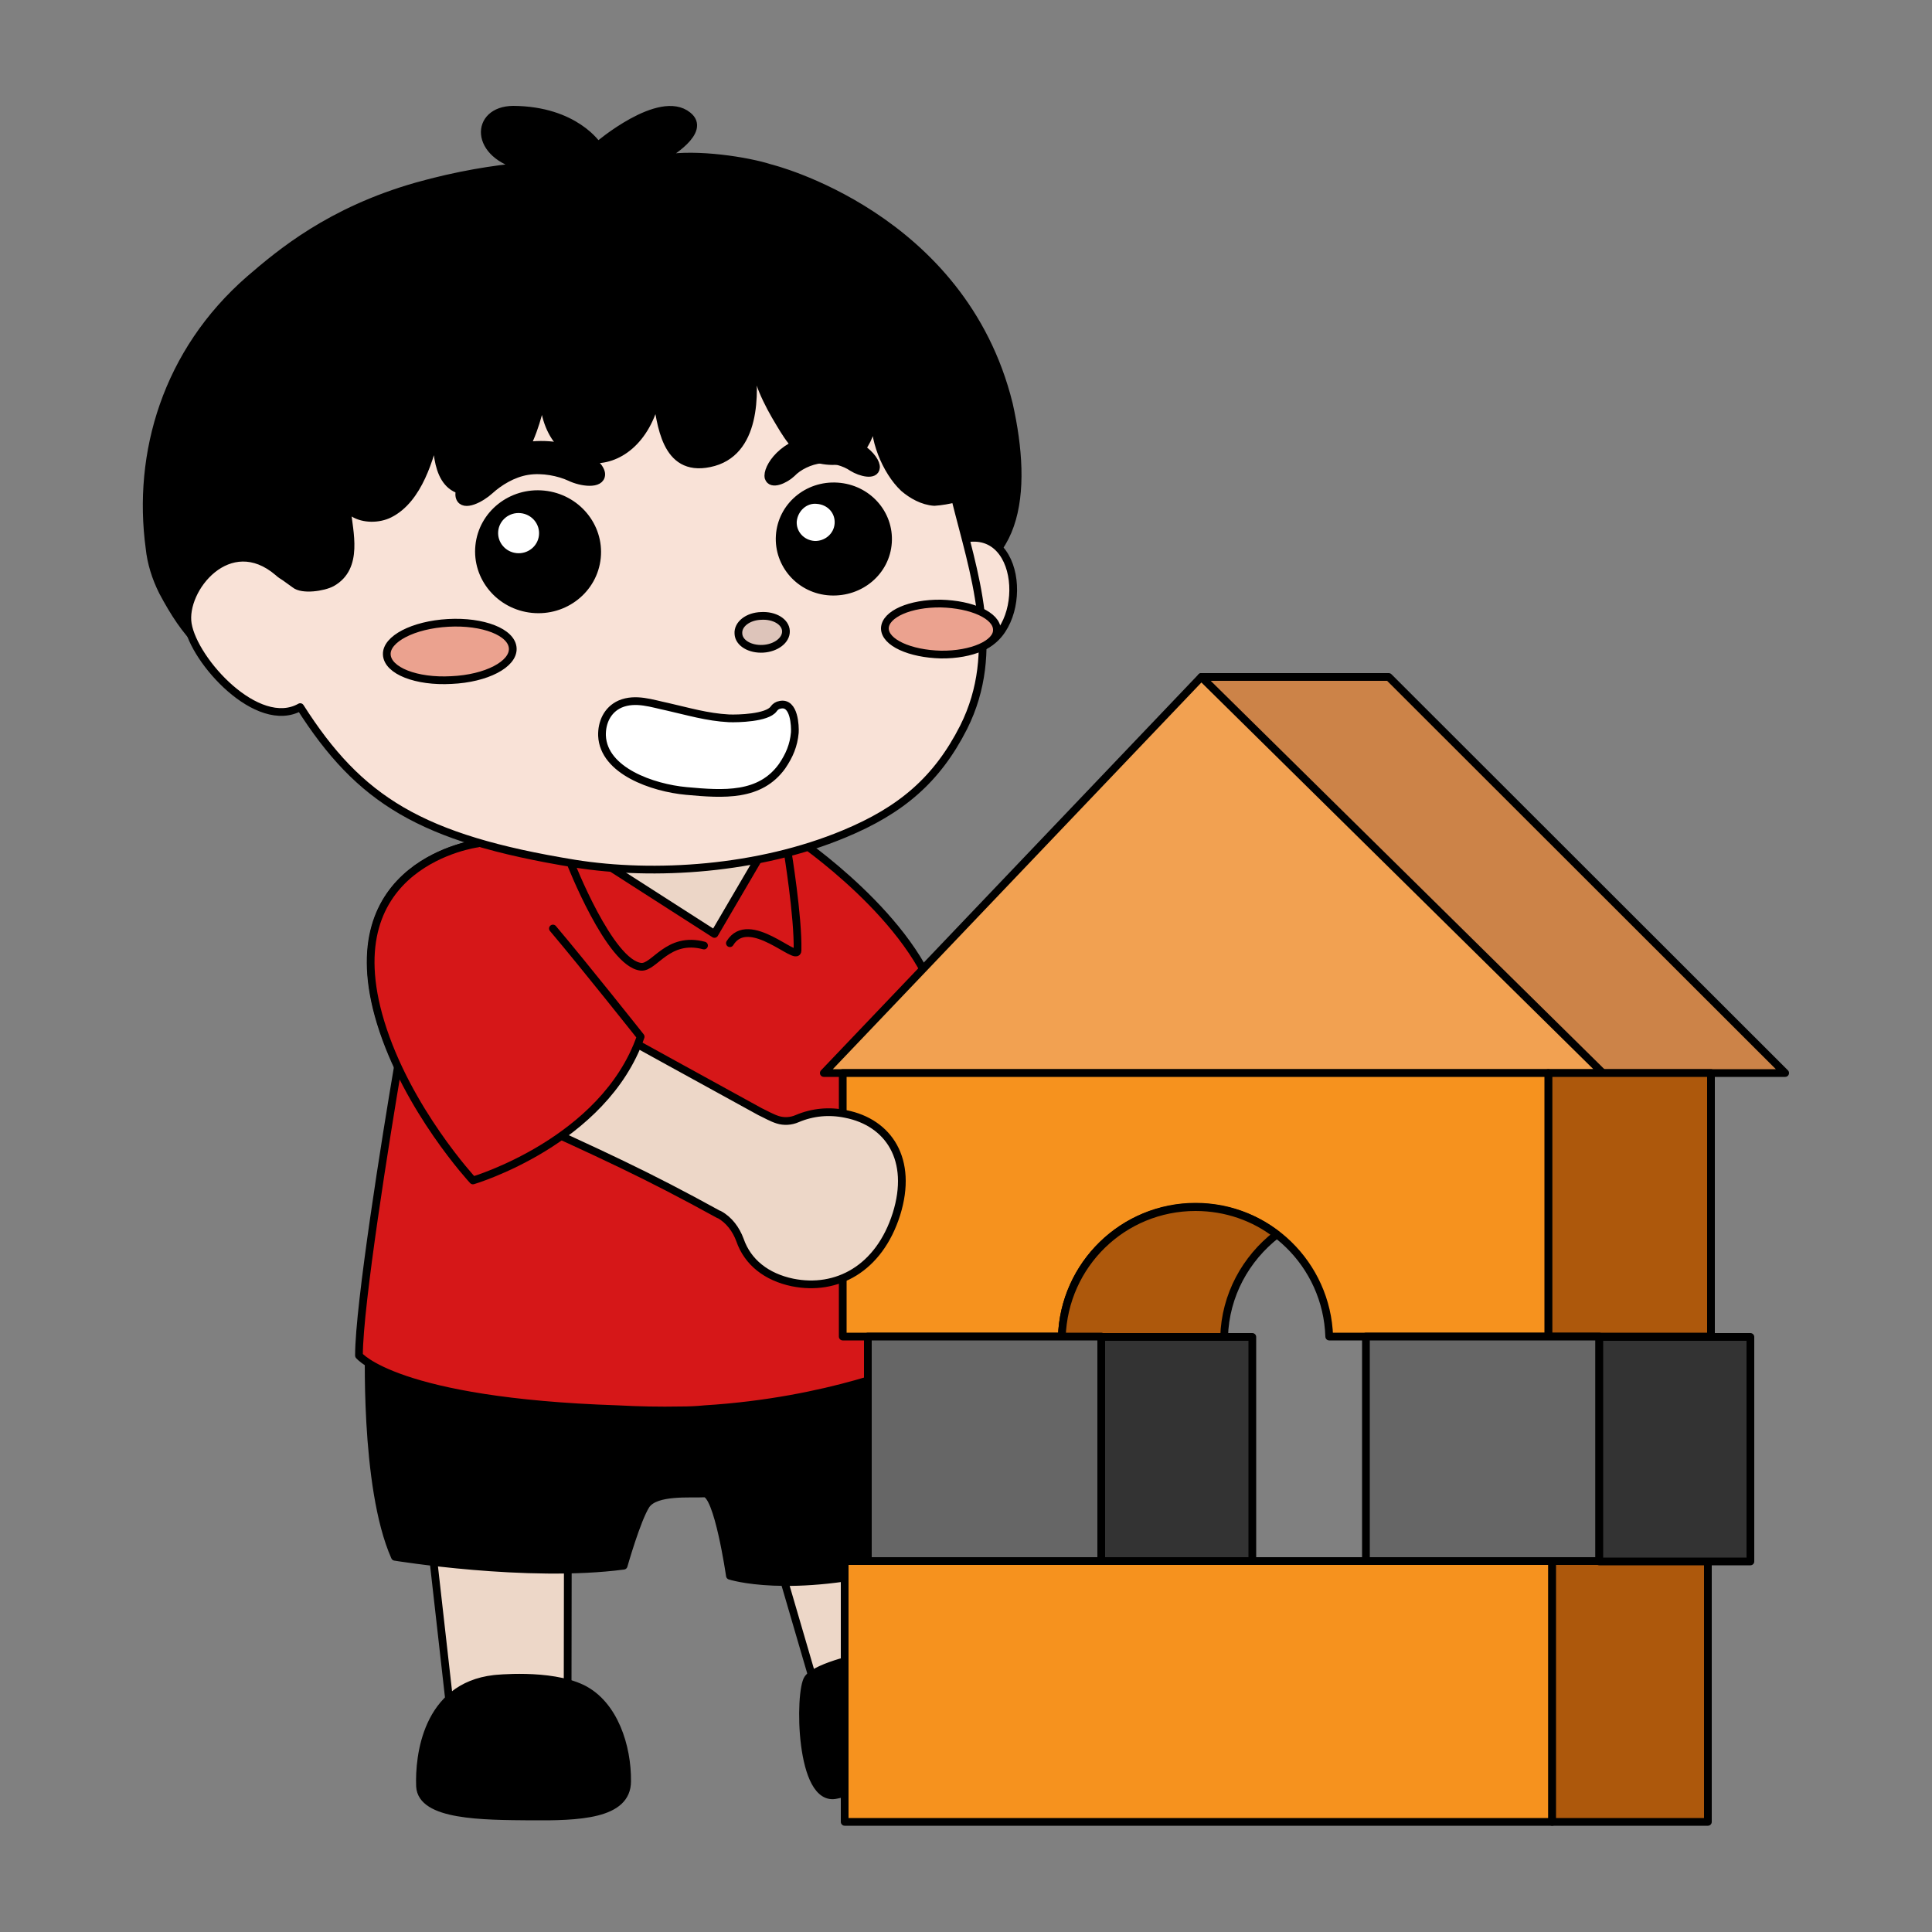
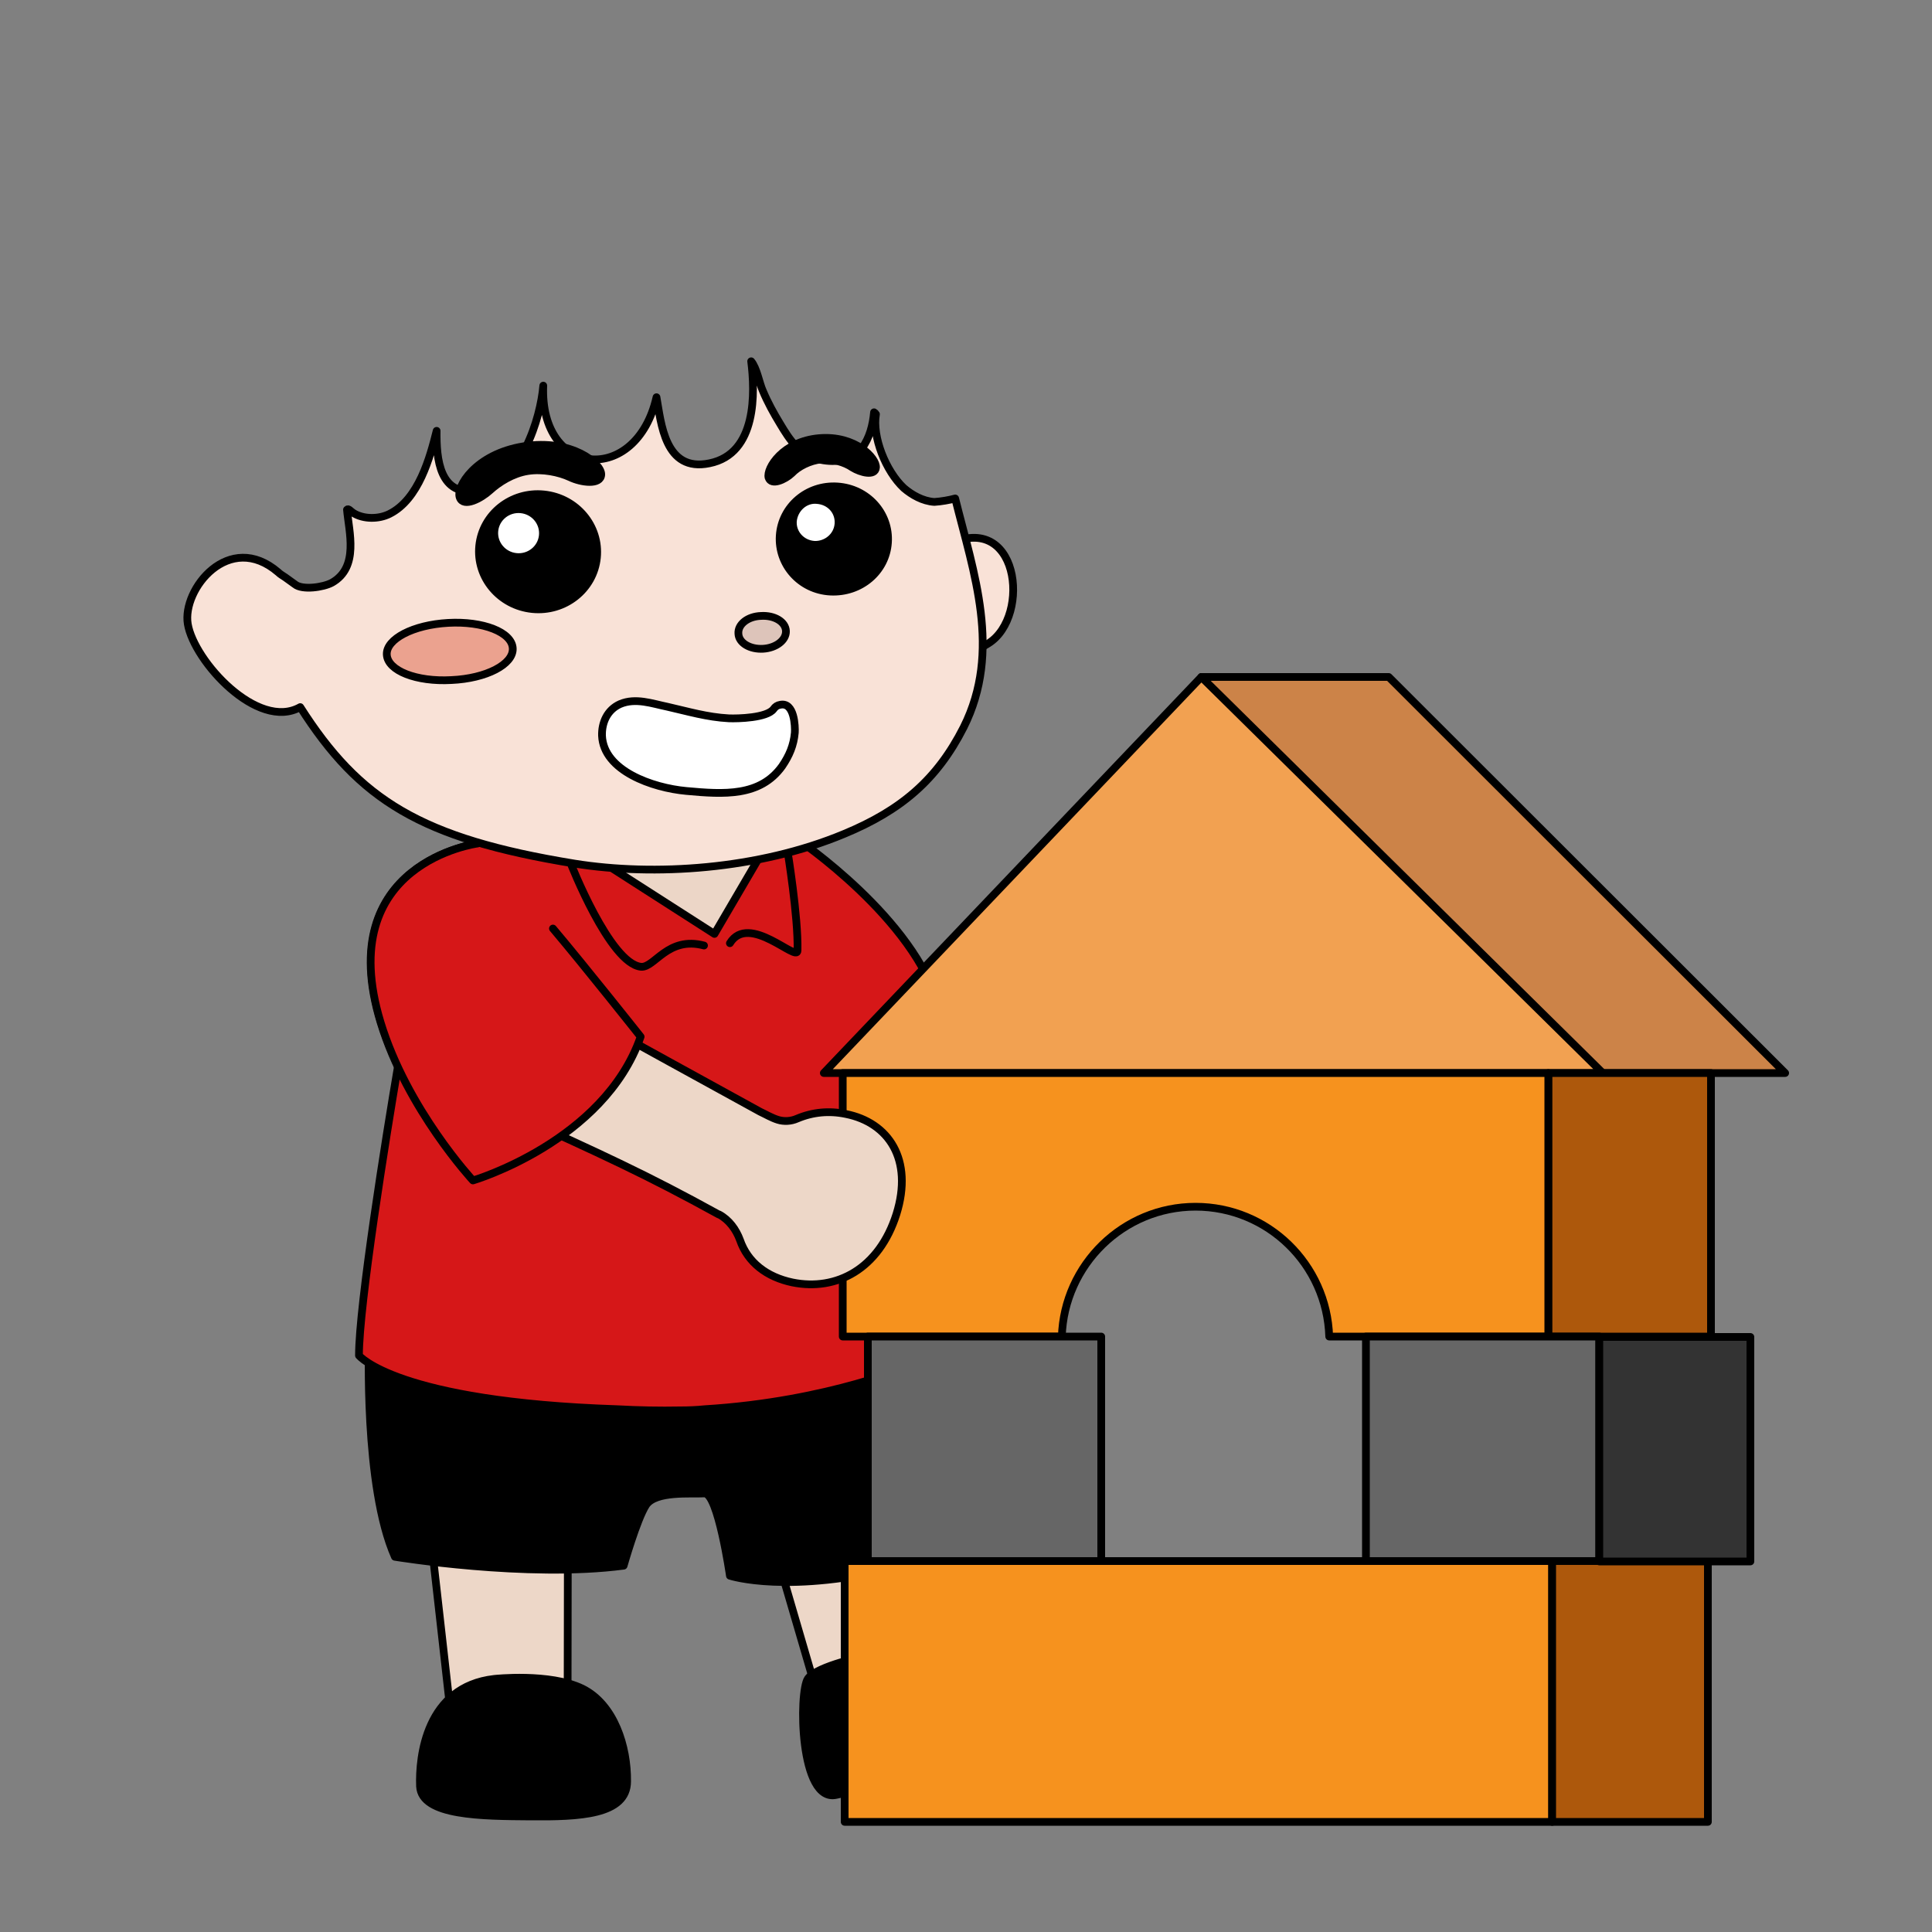
<svg xmlns="http://www.w3.org/2000/svg" version="1.1" id="圖層_1" x="0px" y="0px" viewBox="0 0 500 500" style="enable-background:new 0 0 500 500;" xml:space="preserve">
  <rect x="0" y="0" width="500" height="500" fill="#808080" stroke="none" />
  <style type="text/css">
	.st0{fill:#EDD7C8;stroke:#000000;stroke-width:2;stroke-linecap:round;stroke-linejoin:round;stroke-miterlimit:10;}
	.st1{stroke:#000000;stroke-width:2;stroke-linecap:round;stroke-linejoin:round;stroke-miterlimit:10;}
	.st2{fill:#D61718;stroke:#000000;stroke-width:2;stroke-linecap:round;stroke-linejoin:round;stroke-miterlimit:10;}
	.st3{fill:#ECD6C7;stroke:#000000;stroke-width:2;stroke-linecap:round;stroke-linejoin:round;stroke-miterlimit:10;}
	.st4{fill:#CC8348;stroke:#000000;stroke-width:2;stroke-linecap:round;stroke-linejoin:round;stroke-miterlimit:5.689;}
	.st5{fill:#F2A151;stroke:#000000;stroke-width:2;stroke-linecap:round;stroke-linejoin:round;stroke-miterlimit:5.689;}
	.st6{fill:#AD580C;stroke:#000000;stroke-width:2;stroke-linecap:round;stroke-linejoin:round;stroke-miterlimit:5.689;}
	.st7{fill:#F6921E;stroke:#000000;stroke-width:2;stroke-linecap:round;stroke-linejoin:round;stroke-miterlimit:5.689;}
	.st8{fill:#666666;stroke:#000000;stroke-width:2;stroke-linecap:round;stroke-linejoin:round;stroke-miterlimit:5.689;}
	.st9{fill:#333333;stroke:#000000;stroke-width:2;stroke-linecap:round;stroke-linejoin:round;stroke-miterlimit:5.689;}
	.st10{fill:none;stroke:#000000;stroke-width:2;stroke-linecap:round;stroke-linejoin:round;stroke-miterlimit:10;}
	.st11{fill:#F9E2D7;stroke:#000000;stroke-width:2;stroke-linecap:round;stroke-linejoin:round;stroke-miterlimit:10;}
	.st12{stroke:#000000;stroke-width:2;stroke-miterlimit:10;}
	.st13{fill:#FFFFFF;}
	.st14{stroke:#000000;stroke-width:2;stroke-miterlimit:10;}
	.st15{fill:#DDC4BA;stroke:#000000;stroke-width:2;stroke-linecap:round;stroke-linejoin:round;stroke-miterlimit:10;}
	.st16{fill:#EBA28F;stroke:#000000;stroke-width:2;stroke-linecap:round;stroke-linejoin:round;stroke-miterlimit:10;}
	.st17{fill:#FFFFFF;stroke:#000000;stroke-width:2;stroke-linecap:round;stroke-linejoin:round;stroke-miterlimit:10;}
</style>
  <g>
    <g>
      <g>
        <polygon class="st0" points="192.3,372.7 210.6,435.3 239.7,428.4 228.5,364.2    " />
        <path class="st1" d="M209.1,434.4c-2.4,3.3-2.2,32.4,7.4,30.1c9.7-2.4,54.3-3.6,50.3-20.4S238,425.4,224,428.7     C224.2,428.5,211.5,431.1,209.1,434.4z" />
      </g>
      <g>
        <polygon class="st0" points="108.7,373.1 116.2,439.6 146.9,438.1 147,370.9    " />
        <path class="st1" d="M127.9,434.5c-17.6,2-19.5,20.1-19.2,27.8c0.4,7.7,16.2,7.7,28.6,7.8c12.4,0.1,25-0.3,25-9.1     c0.1-8.9-3.3-19.9-11.6-24C142.2,432.9,127.9,434.5,127.9,434.5z" />
      </g>
      <path class="st1" d="M95.5,347.2c0,0-1.4,37.5,6.7,55.7c0,0,34.2,5.6,59.2,2.3c0,0,3.4-12,5.8-15.7c2.5-3.7,11.6-2.8,15.1-3    c3.5-0.2,6.6,21.3,6.6,21.3s15.2,5,44.6-2.5l-2.3-59.3L95.5,347.2z" />
      <path class="st2" d="M242.9,260.5c-6-22.7-36.5-43.3-36.5-43.3l-37-1.6l-45.7,2.7c0,0-37.7,4.9-25.1,46.3    c1.2,3.9,2.7,7.7,4.4,11.3c-3.1,18.2-10.1,61.9-10.1,74.9c0,0,9.6,12,66.9,13.9c5.6,0.3,11,0.4,16.2,0.3c0,0,0,0,0.1,0    c2.2,0,4.3-0.1,6.3-0.3c32.4-2,54-11.6,54-11.6S248.9,283.3,242.9,260.5z" />
      <polygon class="st3" points="153.4,221.5 184.9,241.7 198.6,218.3   " />
      <g>
        <g>
          <polygon class="st4" points="359.4,175.2 310.9,175.2 310.9,277.7 462,277.7     " />
          <polygon class="st5" points="310.9,175.2 213.2,277.7 414.8,277.7     " />
        </g>
        <rect x="400.7" y="277.7" class="st6" width="42.1" height="68.2" />
        <path class="st7" d="M218.1,277.7v68.2h56.7c0.6-18.6,15.9-33.6,34.6-33.6s34,14.9,34.6,33.6h56.7v-68.2H218.1z" />
        <g>
-           <path class="st6" d="M309.4,312.4c-18.8,0-34,14.9-34.6,33.6h42c0.3-10.8,5.6-20.3,13.6-26.5C324.6,315,317.3,312.4,309.4,312.4      z" />
-         </g>
+           </g>
        <rect x="224.6" y="345.9" class="st8" width="60.4" height="58.1" />
-         <rect x="285" y="346" class="st9" width="39.1" height="58.1" />
        <rect x="218.6" y="404" class="st7" width="183.1" height="67.5" />
        <rect x="401.7" y="404" class="st6" width="40.3" height="67.5" />
        <rect x="353.5" y="345.9" class="st8" width="60.4" height="58.1" />
        <rect x="413.9" y="346" class="st9" width="39.1" height="58.1" />
      </g>
      <path class="st10" d="M147.6,223.2c0,0,10.2,26.2,18.3,27c3.5,0.3,6.9-8,16.3-5.5" />
      <path class="st10" d="M203.8,220.2c0,0,2.8,17,2.6,25.8c0,3.2-12.6-9.9-17.5-1.9" />
      <path class="st0" d="M218.9,288.3c-4.3-0.9-8.6-0.5-12.6,1.2c-1.6,0.7-3.4,0.8-5,0.3l0,0c-1.6-0.5-3.1-1.4-4.6-2.1    c-15.5-8.5-31.1-17.1-46.7-25.7l-5.1,0.8c-11,12.3-7.7,9.5-13.9,24.7c25.1,11.4,36.3,16.5,55,26.8c0,0,0,0,0.1,0    c2.6,1.4,4.4,3.9,5.4,6.6c2,5.8,6.9,9.6,13.6,11c11.4,2.3,22.4-3.5,26.9-17.7C236.4,300.1,230,290.5,218.9,288.3z" />
      <path class="st2" d="M143.1,240.3c8.2,9.7,22.7,28,22.7,28c-9.5,27.2-43.4,37.2-43.4,37.2s-17-18.3-23.9-40.9    c-12.6-41.4,25.1-46.3,25.1-46.3" />
    </g>
    <g>
-       <path class="st1" d="M38.7,141.8L38.7,141.8c0.4,3.9,1.6,7.7,3.4,11.3c6,11.3,11.6,17.5,23.9,22.9c-0.7-0.4-0.1,2-0.1,1.3    c19.7-8.5,38.9-7,59.8-9.2c21.1-2.2,41.8-8.4,62.9-10.5c16.9-1.6,27.1-9.2,43.2-5.8l7.4-0.7c25-1.4,27-23.7,21.9-46.5    c-12.1-49-61.8-61.1-61.8-61.1c-5.9-1.9-18.9-3.9-27.1-2.5l0.1-0.8c0,0,10.9-6.2,5.7-10.3c-7.3-5.9-23.3,7.8-23.3,7.8    s-5.8-9.2-21.9-9.3c-10.1,0.1-10.3,11.9,2.7,14.7c-7.5,0.6-17.3,2.2-27.6,5.1c-22.5,6.4-35.4,17.3-43.3,24.1    C43,91.1,35.4,117.4,38.7,141.8z" />
      <path class="st11" d="M242,146c-2.4,6.3-1.7,30.3,13.8,20.5c11.2-7,7.9-35.2-11.2-25.2C241.7,148.6,242.1,144.8,242,146z" />
      <path class="st11" d="M241.8,129.9c-3-0.2-5.8-1.8-7.9-3.6c-4.7-4.4-8.2-13.3-7.2-19.1c-0.1-0.2-0.3-0.4-0.5-0.5    c-0.3,3.2-1.1,6.6-3.2,9.4c-2.3,3.1-6.7,3.7-10.6,2.9c-5.5-1.1-8.1-5.3-10.5-9.3c-1.7-2.8-3.2-5.5-4.5-8.6c-0.9-2-1.5-5.8-3-7.6    c1,7.9,1.6,23.9-10.8,26.4c-11.6,2.4-12.5-10.5-13.7-17.1c-5.2,22.9-30.3,20.9-29.3-3c-0.7,8.4-5.7,25-16.8,27.1    c-10.1,1.9-10.9-8.2-10.8-15.4c-1.7,6.8-4.6,17.7-12.2,21.5c-2.8,1.4-6.7,1.4-9.3-0.2c-0.8-0.5-1.3-1.3-1.7-0.9    c0.5,5.7,3.2,14.9-3.9,18.9c-2.2,1.2-7.7,2-9.6,0.4l-2.5-1.8c-0.6-0.4-1.3-0.8-1.8-1.3c-12.7-10.9-24.9,4.4-23.4,13.4    c1.6,9.6,18.1,27.7,29.1,21.5C93,207,108.8,217,148.7,223.5c20.6,3.3,47.5,1.6,69.8-7.7c14.7-6.1,24-14,30.9-27.6    c9.9-19.8,2.6-39.9-2.2-59.2C245.8,129.4,243.5,129.8,241.8,129.9z" />
      <g>
        <ellipse transform="matrix(0.101 -0.995 0.995 0.101 -16.892 266.871)" class="st12" cx="139.2" cy="142.8" rx="14.9" ry="15.3" />
        <ellipse transform="matrix(0.101 -0.995 0.995 0.101 -16.552 257.576)" class="st13" cx="134.2" cy="137.9" rx="5.2" ry="5.3" />
      </g>
      <g>
        <path class="st14" d="M216.7,125.9c7.8,0.5,13.6,7,13.1,14.5s-7.1,13.1-14.9,12.7s-13.6-7-13.1-14.5S208.9,125.4,216.7,125.9z" />
        <path class="st13" d="M211.4,130.4c2.8,0.2,4.8,2.4,4.6,5.1s-2.6,4.6-5.2,4.5c-2.8-0.2-4.8-2.5-4.6-5.1     C206.5,132.2,208.8,130.1,211.4,130.4z" />
      </g>
      <path class="st14" d="M119,128.8c1,2.6,5.5,0.2,7.8-1.9s5.9-4.4,9.8-5c3.8-0.6,8.1,0.3,10.9,1.6c2.9,1.4,8,2.1,8.1-0.7    c0.1-2.8-7.6-9.3-20.1-7.3S117.9,126.1,119,128.8z" />
      <path class="st14" d="M198.9,123.6c0.7,2.2,4.3,0.5,6-1.1c1.7-1.8,4.7-3.3,7.6-3.6c2.9-0.2,6.1,0.7,8.1,2.1c2.1,1.3,5.9,2.3,6.1,0    c0.2-2.4-5.3-8.4-14.7-7.6C202.6,114.2,198.3,121.2,198.9,123.6z" />
      <path class="st15" d="M197,159.4c3.4-0.2,6.3,1.5,6.4,3.9c0.1,2.4-2.6,4.4-5.9,4.6c-3.4,0.2-6.3-1.5-6.4-3.9    C190.9,161.6,193.5,159.5,197,159.4z" />
      <path class="st16" d="M116,161.2c9-0.5,16.5,2.4,16.7,6.6c0.2,4.1-6.8,7.8-15.9,8.2c-9,0.5-16.5-2.4-16.7-6.6    C99.9,165.4,106.9,161.7,116,161.2z" />
-       <path class="st16" d="M243.5,156.2c8,0.2,14.5,3.1,14.5,6.8c0.1,3.6-6.5,6.5-14.5,6.4c-8-0.2-14.5-3.1-14.5-6.8    C229.1,158.9,235.6,156.1,243.5,156.2z" />
      <g>
        <path class="st17" d="M205.7,189.6c-0.3,3.3-1.4,5.9-3.3,8.7c-5.7,7.9-15,7.3-24.8,6.4c-8.7-0.8-21.4-5.2-21.8-14.3     c-0.1-3.3,1.3-6.7,4.7-8.2c4-1.7,8.3-0.1,12.2,0.7c5.3,1.2,10.3,2.7,15.9,3c2.4,0.1,9.9-0.1,11.6-2.4c0.4-0.6,1-1,1.7-1.1     C205.6,181.6,205.8,188,205.7,189.6z" />
      </g>
    </g>
  </g>
</svg>